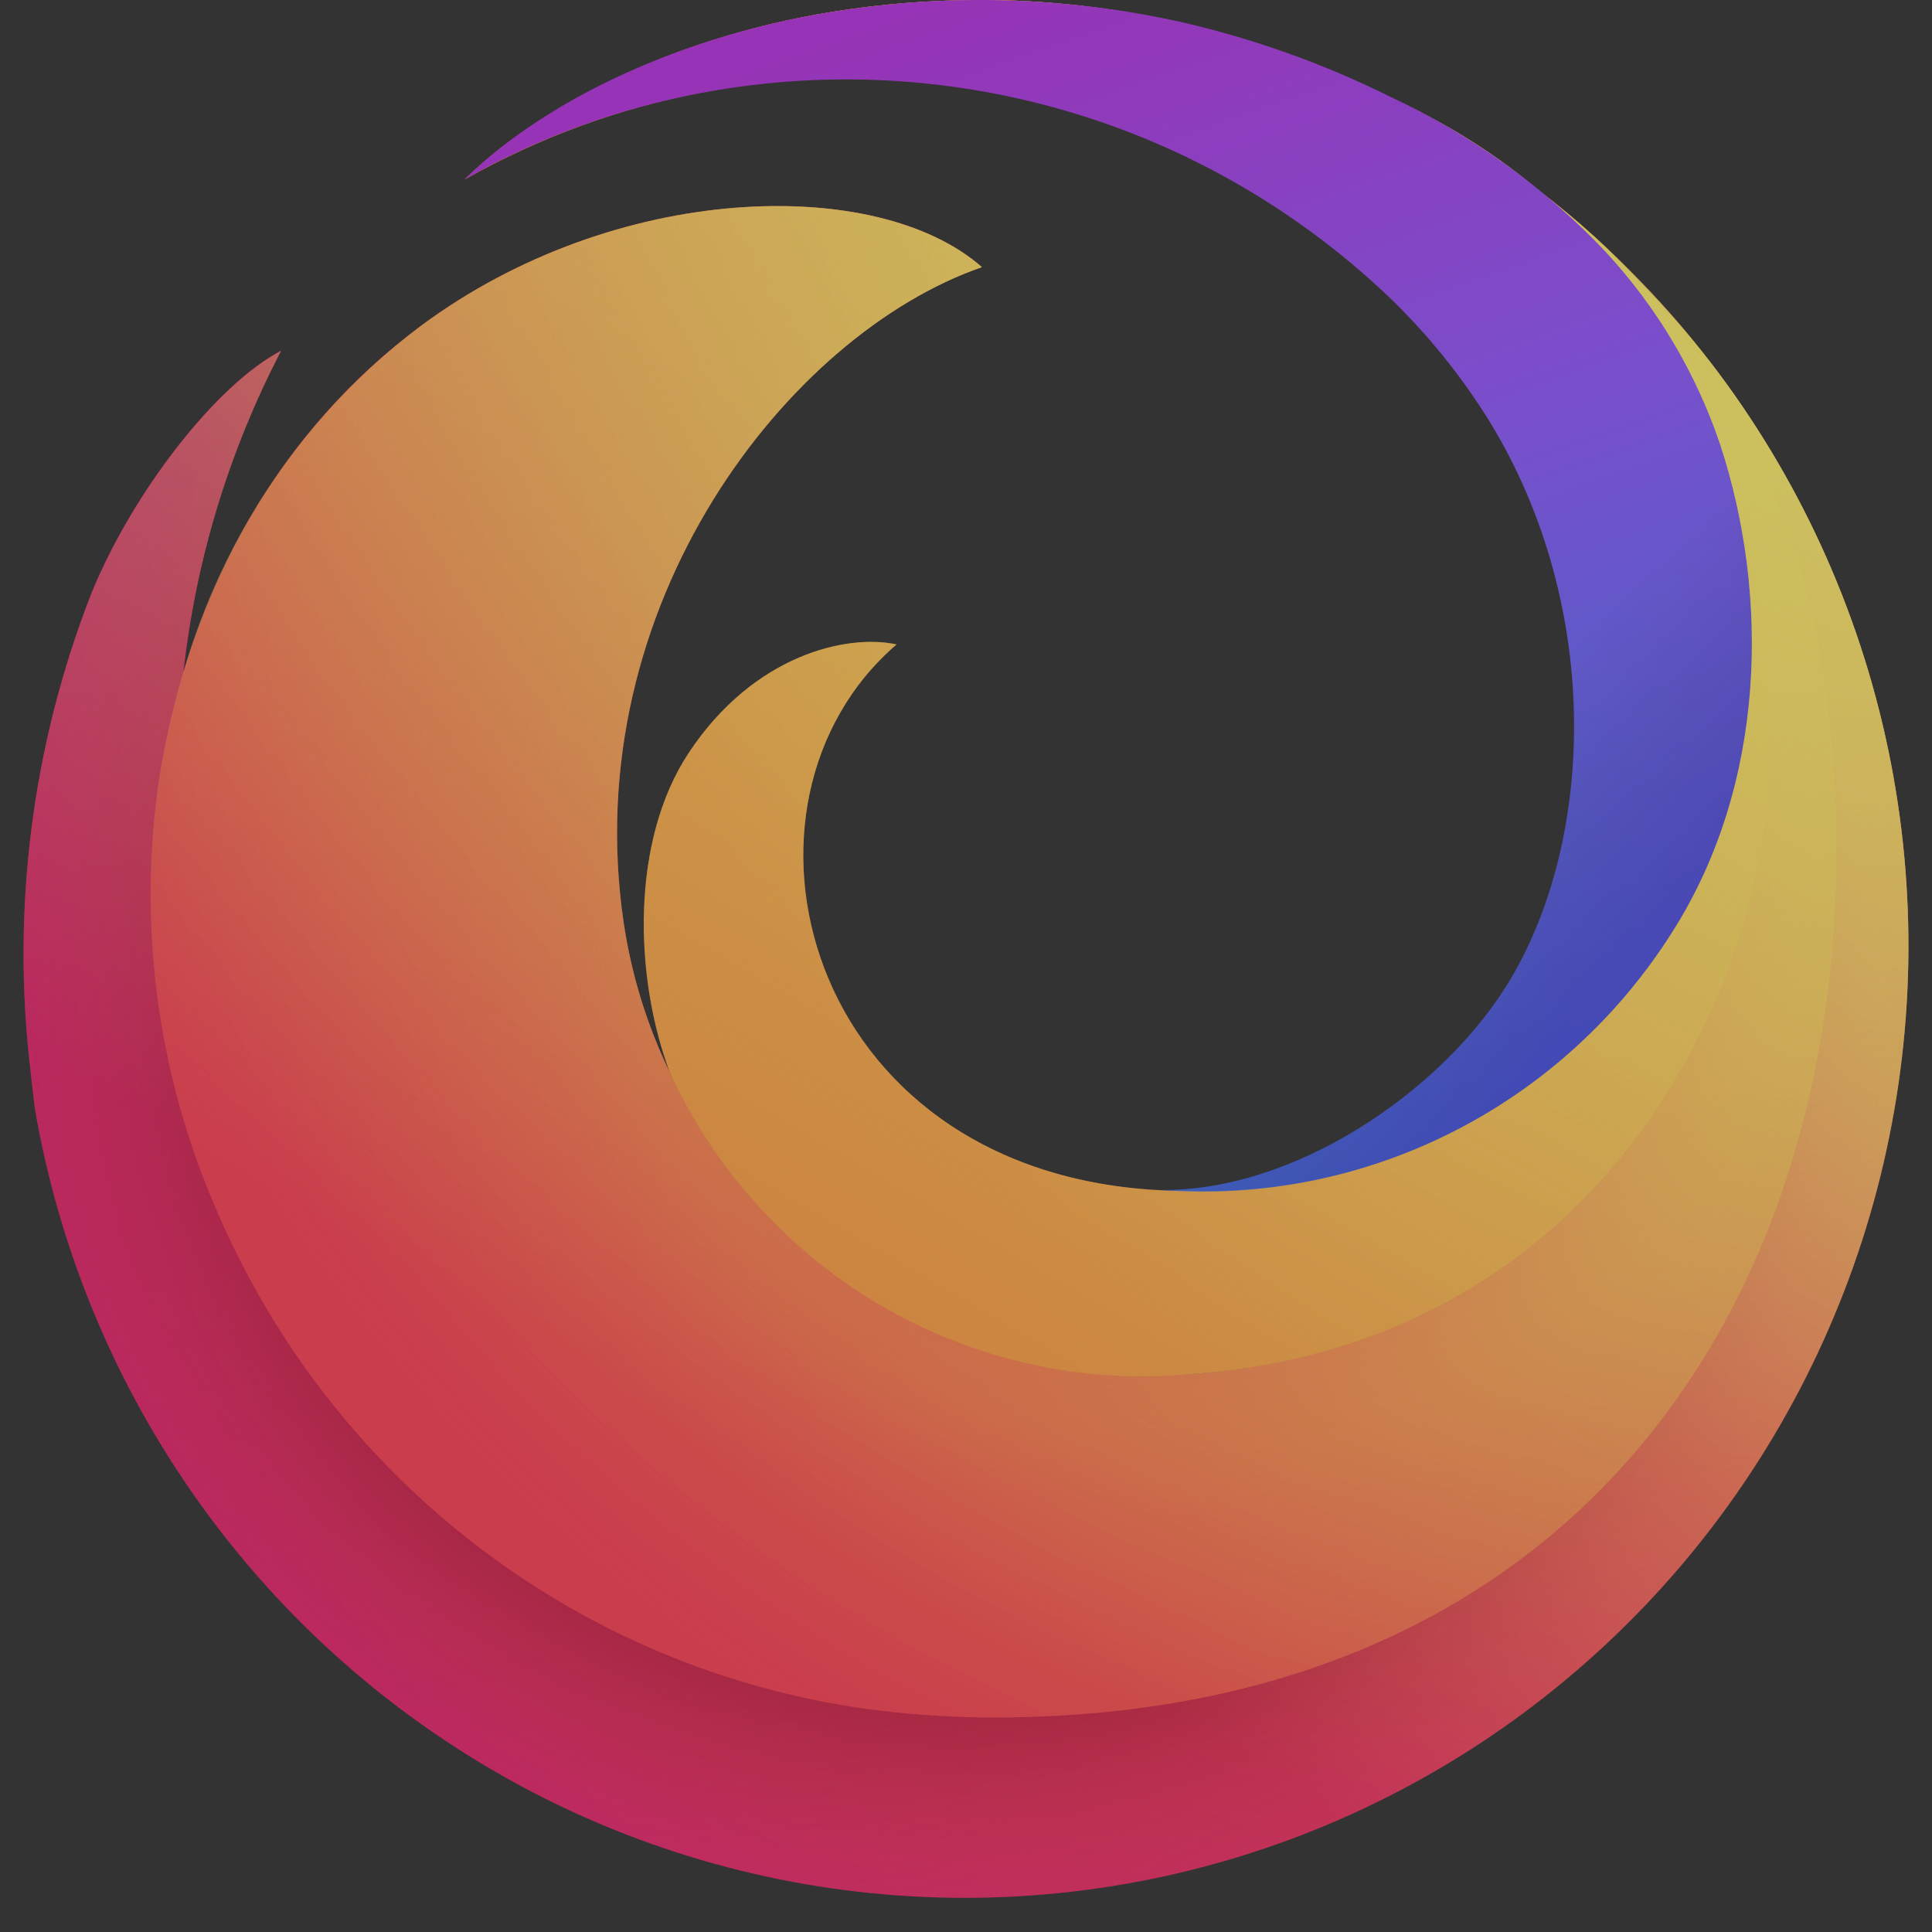
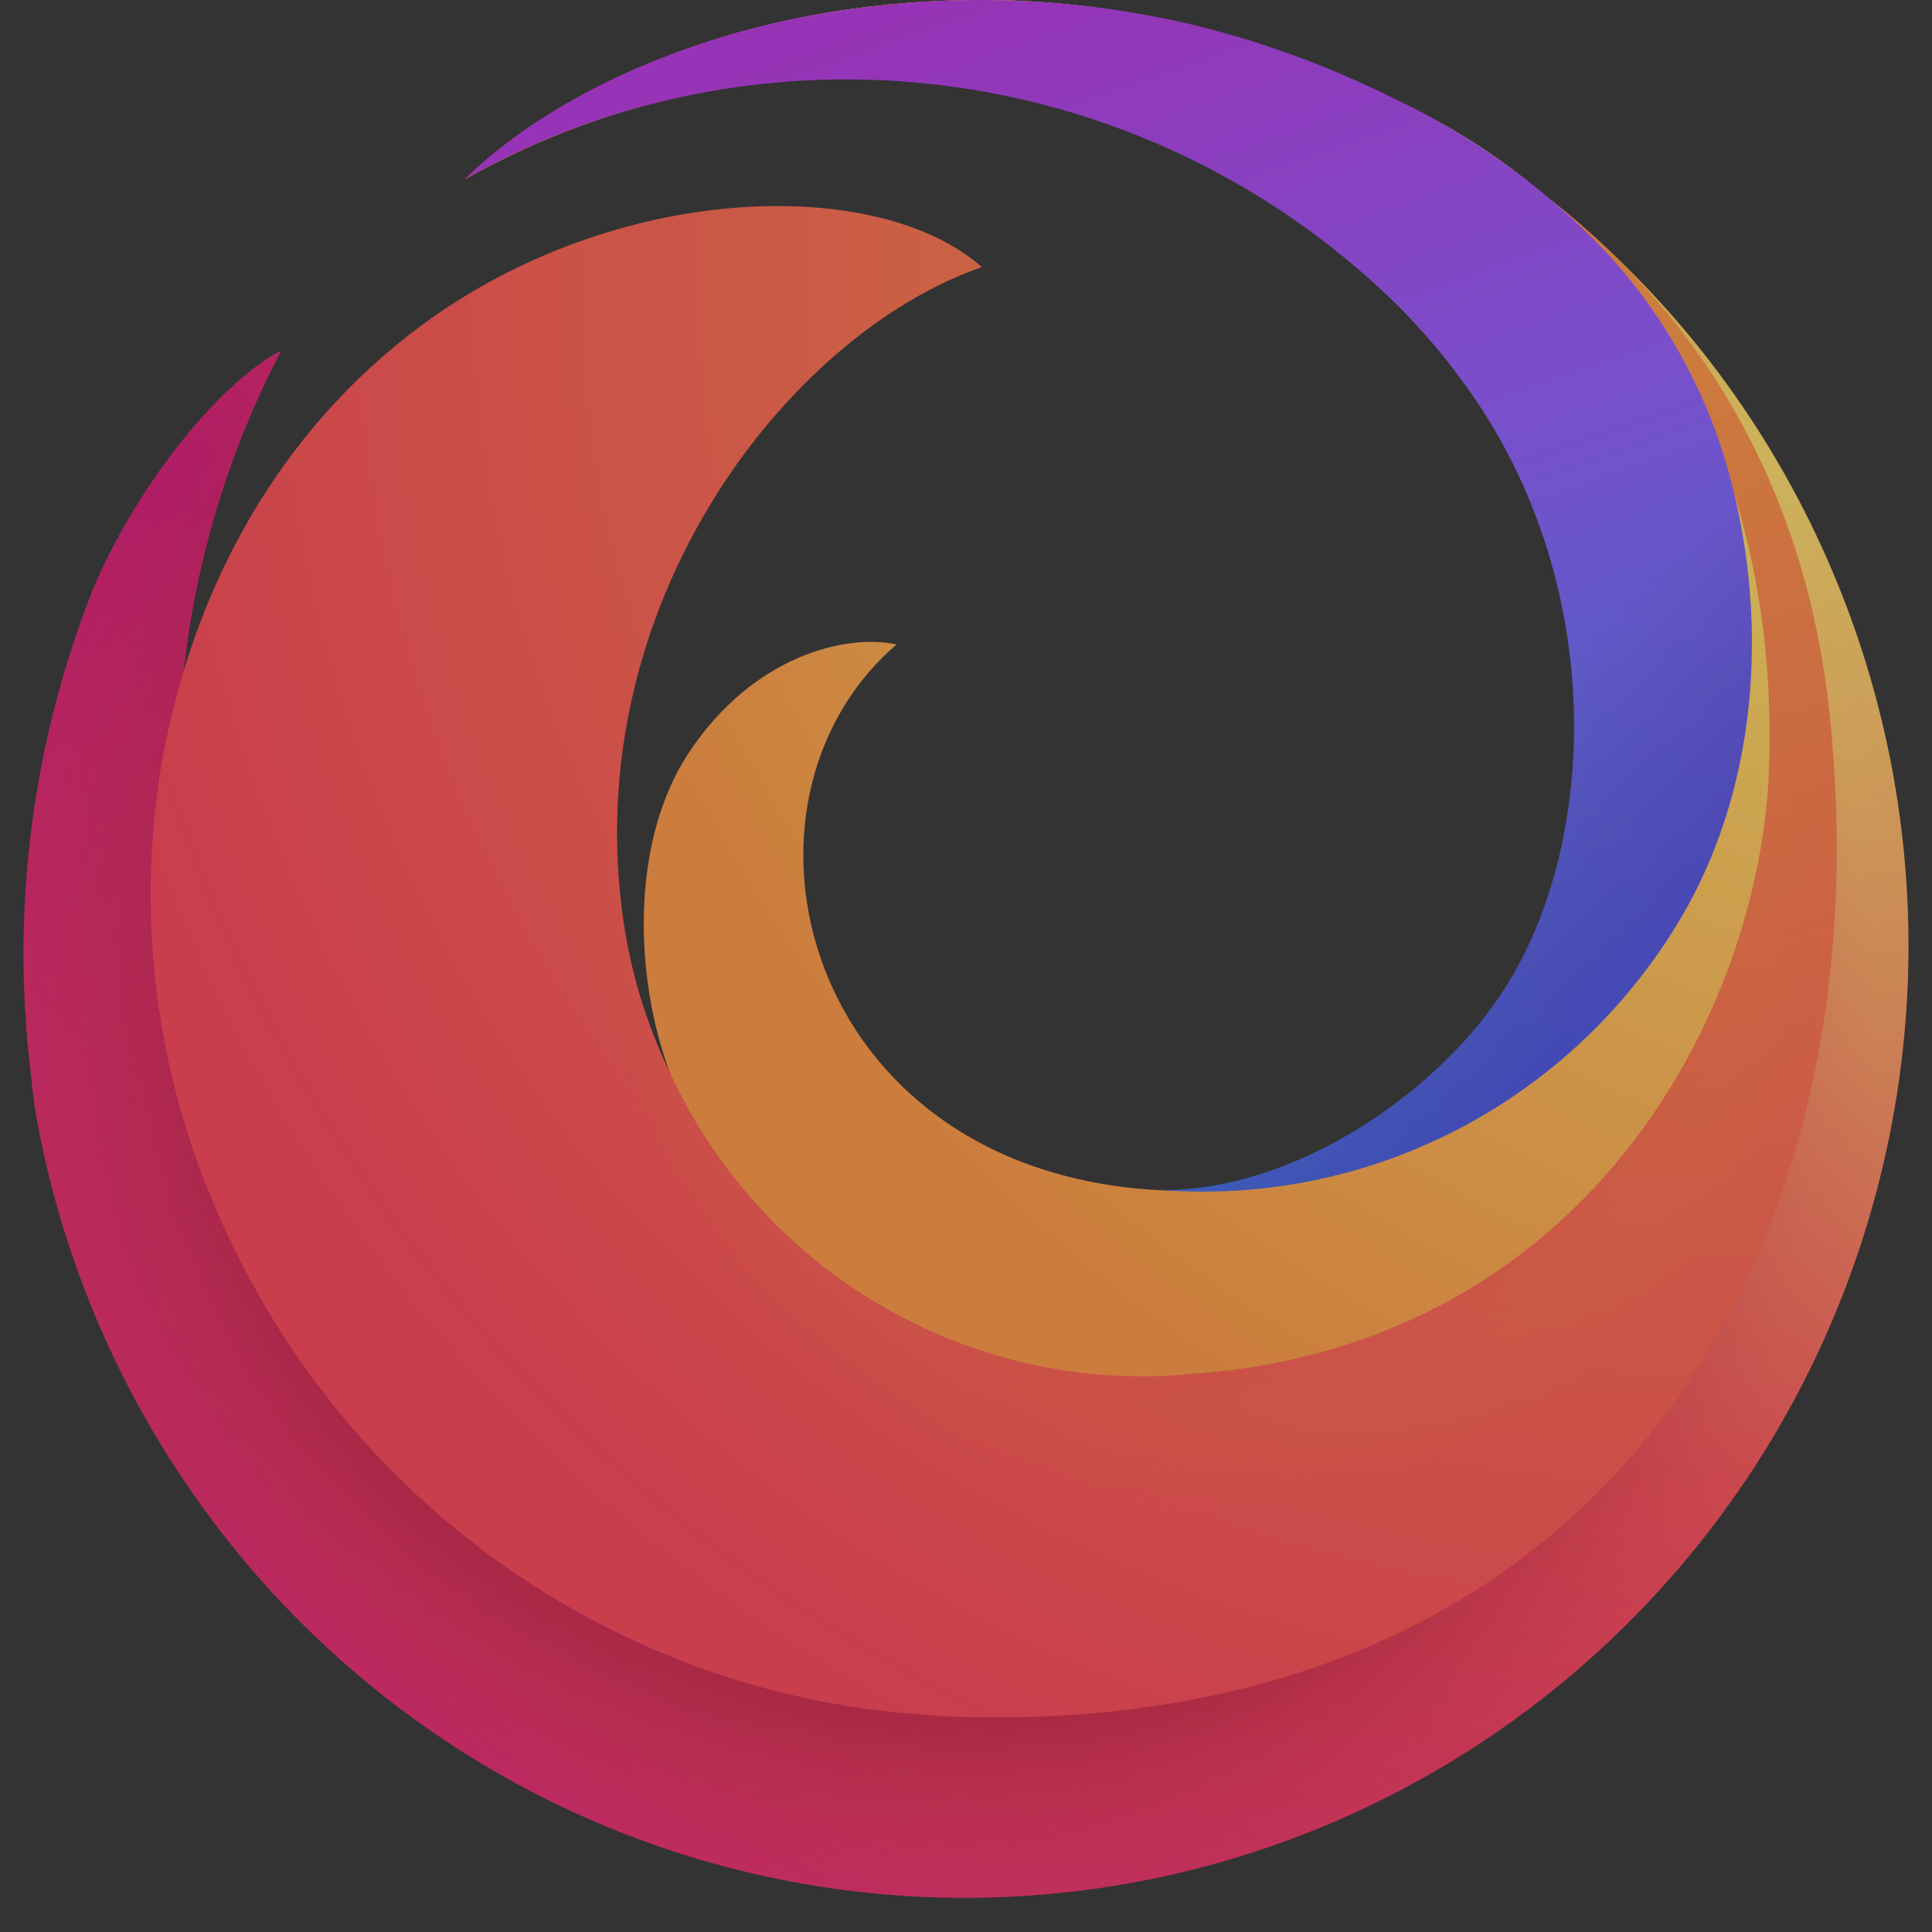
<svg xmlns="http://www.w3.org/2000/svg" width="41" height="41" viewBox="0 0 41 41" fill="none">
  <rect x="0" y="0" width="41" height="41" fill="#333333" stroke="none" />
  <g style="mix-blend-mode:luminosity" opacity="0.75">
    <path d="M36.473 7.918C34.693 5.536 32.405 3.588 29.779 2.219C27.152 0.849 24.254 0.092 21.298 0.004C16.655 -0.089 13.447 1.318 11.633 2.45C14.061 1.029 17.575 0.223 20.651 0.263C28.565 0.364 37.064 5.801 38.326 15.602C39.776 26.852 32.009 36.241 21.083 36.27C9.063 36.301 1.752 25.563 3.663 15.918C3.698 15.446 3.767 14.976 3.869 14.513C4.105 12.041 4.817 9.64 5.965 7.443C4.581 8.166 2.818 10.451 1.949 12.569C0.682 15.799 0.236 19.297 0.65 22.746C0.68 23.007 0.707 23.268 0.741 23.527C1.259 26.538 2.448 29.392 4.218 31.872C5.987 34.353 8.292 36.396 10.957 37.849C13.623 39.301 16.58 40.124 19.607 40.256C22.634 40.388 25.65 39.826 28.43 38.611C31.21 37.397 33.681 35.562 35.657 33.245C37.632 30.928 39.061 28.189 39.835 25.234C40.609 22.279 40.709 19.186 40.127 16.186C39.544 13.187 38.295 10.36 36.473 7.918Z" fill="url(#paint0_radial_1662_27873)" />
    <path opacity="0.67" d="M36.473 7.918C34.693 5.536 32.405 3.588 29.779 2.219C27.152 0.849 24.254 0.092 21.298 0.004C16.655 -0.089 13.447 1.318 11.633 2.45C14.061 1.029 17.575 0.223 20.651 0.263C28.565 0.364 37.064 5.801 38.326 15.602C39.776 26.852 32.009 36.241 21.083 36.27C9.063 36.301 1.752 25.563 3.663 15.918C3.698 15.446 3.767 14.976 3.869 14.513C4.105 12.041 4.817 9.64 5.965 7.443C4.581 8.166 2.818 10.451 1.949 12.569C0.682 15.799 0.236 19.297 0.65 22.746C0.68 23.007 0.707 23.268 0.741 23.527C1.259 26.538 2.448 29.392 4.218 31.872C5.987 34.353 8.292 36.396 10.957 37.849C13.623 39.301 16.58 40.124 19.607 40.256C22.634 40.388 25.65 39.826 28.43 38.611C31.21 37.397 33.681 35.562 35.657 33.245C37.632 30.928 39.061 28.189 39.835 25.234C40.609 22.279 40.709 19.186 40.127 16.186C39.544 13.187 38.295 10.36 36.473 7.918Z" fill="url(#paint1_radial_1662_27873)" />
    <path d="M36.473 7.918C34.693 5.536 32.405 3.588 29.779 2.219C27.152 0.849 24.254 0.092 21.298 0.004C16.655 -0.089 13.447 1.318 11.633 2.45C14.061 1.029 17.575 0.223 20.651 0.263C28.565 0.364 37.064 5.801 38.326 15.602C39.776 26.852 32.009 36.241 21.083 36.27C9.063 36.301 1.752 25.563 3.663 15.918C3.698 15.446 3.767 14.976 3.869 14.513C4.105 12.041 4.817 9.64 5.965 7.443C4.581 8.166 2.818 10.451 1.949 12.569C0.682 15.799 0.236 19.297 0.65 22.746C0.68 23.007 0.707 23.268 0.741 23.527C1.259 26.538 2.448 29.392 4.218 31.872C5.987 34.353 8.292 36.396 10.957 37.849C13.623 39.301 16.58 40.124 19.607 40.256C22.634 40.388 25.65 39.826 28.43 38.611C31.21 37.397 33.681 35.562 35.657 33.245C37.632 30.928 39.061 28.189 39.835 25.234C40.609 22.279 40.709 19.186 40.127 16.186C39.544 13.187 38.295 10.36 36.473 7.918Z" fill="url(#paint2_radial_1662_27873)" />
    <path d="M36.473 7.918C34.693 5.536 32.405 3.588 29.779 2.219C27.152 0.849 24.254 0.092 21.298 0.004C16.655 -0.089 13.447 1.318 11.633 2.45C14.061 1.029 17.575 0.223 20.651 0.263C28.565 0.364 37.064 5.801 38.326 15.602C39.776 26.852 32.009 36.241 21.083 36.27C9.063 36.301 1.752 25.563 3.663 15.918C3.698 15.446 3.767 14.976 3.869 14.513C4.105 12.041 4.817 9.64 5.965 7.443C4.581 8.166 2.818 10.451 1.949 12.569C0.682 15.799 0.236 19.297 0.65 22.746C0.68 23.007 0.707 23.268 0.741 23.527C1.259 26.538 2.448 29.392 4.218 31.872C5.987 34.353 8.292 36.396 10.957 37.849C13.623 39.301 16.58 40.124 19.607 40.256C22.634 40.388 25.65 39.826 28.43 38.611C31.21 37.397 33.681 35.562 35.657 33.245C37.632 30.928 39.061 28.189 39.835 25.234C40.609 22.279 40.709 19.186 40.127 16.186C39.544 13.187 38.295 10.36 36.473 7.918Z" fill="url(#paint3_radial_1662_27873)" />
    <path d="M36.473 7.918C34.693 5.536 32.405 3.588 29.779 2.219C27.152 0.849 24.254 0.092 21.298 0.004C16.655 -0.089 13.447 1.318 11.633 2.45C14.061 1.029 17.575 0.223 20.651 0.263C28.565 0.364 37.064 5.801 38.326 15.602C39.776 26.852 32.009 36.241 21.083 36.27C9.063 36.301 1.752 25.563 3.663 15.918C3.698 15.446 3.767 14.976 3.869 14.513C4.105 12.041 4.817 9.64 5.965 7.443C4.581 8.166 2.818 10.451 1.949 12.569C0.682 15.799 0.236 19.297 0.65 22.746C0.68 23.007 0.707 23.268 0.741 23.527C1.259 26.538 2.448 29.392 4.218 31.872C5.987 34.353 8.292 36.396 10.957 37.849C13.623 39.301 16.58 40.124 19.607 40.256C22.634 40.388 25.65 39.826 28.43 38.611C31.21 37.397 33.681 35.562 35.657 33.245C37.632 30.928 39.061 28.189 39.835 25.234C40.609 22.279 40.709 19.186 40.127 16.186C39.544 13.187 38.295 10.36 36.473 7.918Z" fill="url(#paint4_radial_1662_27873)" />
    <path d="M38.327 15.602C38.483 16.813 38.534 18.036 38.477 19.257C39.14 19.156 39.804 19.067 40.47 18.989C40.259 14.98 38.868 11.125 36.474 7.918C34.693 5.536 32.406 3.588 29.779 2.219C27.152 0.849 24.254 0.092 21.298 0.004C16.655 -0.089 13.448 1.318 11.633 2.45C14.061 1.029 17.575 0.223 20.651 0.263C28.565 0.365 37.064 5.8 38.327 15.602Z" fill="url(#paint5_linear_1662_27873)" />
    <path d="M38.814 15.042C37.689 4.8 28.635 0.196 20.652 0.262C17.575 0.288 14.062 1.029 11.634 2.449C10.991 2.834 10.394 3.29 9.854 3.811C9.919 3.757 10.111 3.597 10.43 3.376L10.462 3.355L10.49 3.335C11.668 2.532 12.966 1.923 14.335 1.534C16.479 0.936 18.702 0.673 20.925 0.756C25.051 1.004 28.938 2.795 31.826 5.778C34.715 8.762 36.398 12.723 36.547 16.891C36.731 23.552 31.327 28.863 25.098 29.17C20.568 29.394 16.3 27.183 14.215 22.759C13.728 21.751 13.396 20.674 13.233 19.565C12.246 12.832 16.727 7.09 20.837 5.668C18.62 3.714 13.065 3.847 8.93 6.916C5.952 9.126 4.021 12.488 3.381 16.498C2.921 19.575 3.326 22.721 4.551 25.576C5.823 28.605 7.902 31.219 10.557 33.128C13.212 35.037 16.34 36.166 19.592 36.391C20.089 36.429 20.586 36.449 21.084 36.448C34.313 36.448 40.051 26.317 38.814 15.042Z" fill="url(#paint6_radial_1662_27873)" />
-     <path d="M38.814 15.042C37.689 4.8 28.635 0.196 20.652 0.262C17.575 0.288 14.062 1.029 11.634 2.449C10.991 2.834 10.394 3.29 9.854 3.811C9.919 3.757 10.111 3.597 10.43 3.376L10.462 3.355L10.49 3.335C11.668 2.532 12.966 1.923 14.335 1.534C16.479 0.936 18.702 0.673 20.925 0.756C25.051 1.004 28.938 2.795 31.826 5.778C34.715 8.762 36.398 12.723 36.547 16.891C36.731 23.552 31.327 28.863 25.098 29.17C20.568 29.394 16.3 27.183 14.215 22.759C13.728 21.751 13.396 20.674 13.233 19.565C12.246 12.832 16.727 7.09 20.837 5.668C18.62 3.714 13.065 3.847 8.93 6.916C5.952 9.126 4.021 12.488 3.381 16.498C2.921 19.575 3.326 22.721 4.551 25.576C5.823 28.605 7.902 31.219 10.557 33.128C13.212 35.037 16.34 36.166 19.592 36.391C20.089 36.429 20.586 36.449 21.084 36.448C34.313 36.448 40.051 26.317 38.814 15.042Z" fill="url(#paint7_radial_1662_27873)" />
    <path opacity="0.53" d="M38.814 15.042C37.689 4.8 28.635 0.196 20.652 0.262C17.575 0.288 14.062 1.029 11.634 2.449C10.991 2.834 10.394 3.29 9.854 3.811C9.919 3.757 10.111 3.597 10.43 3.376L10.462 3.355L10.49 3.335C11.668 2.532 12.966 1.923 14.335 1.534C16.479 0.936 18.702 0.673 20.925 0.756C25.051 1.004 28.938 2.795 31.826 5.778C34.715 8.762 36.398 12.723 36.547 16.891C36.731 23.552 31.327 28.863 25.098 29.17C20.568 29.394 16.3 27.183 14.215 22.759C13.728 21.751 13.396 20.674 13.233 19.565C12.246 12.832 16.727 7.09 20.837 5.668C18.62 3.714 13.065 3.847 8.93 6.916C5.952 9.126 4.021 12.488 3.381 16.498C2.921 19.575 3.326 22.721 4.551 25.576C5.823 28.605 7.902 31.219 10.557 33.128C13.212 35.037 16.34 36.166 19.592 36.391C20.089 36.429 20.586 36.449 21.084 36.448C34.313 36.448 40.051 26.317 38.814 15.042Z" fill="url(#paint8_radial_1662_27873)" />
-     <path opacity="0.53" d="M38.814 15.042C37.689 4.8 28.635 0.196 20.652 0.262C17.575 0.288 14.062 1.029 11.634 2.449C10.991 2.834 10.394 3.29 9.854 3.811C9.919 3.757 10.111 3.597 10.43 3.376L10.462 3.355L10.49 3.335C11.668 2.532 12.966 1.923 14.335 1.534C16.479 0.936 18.702 0.673 20.925 0.756C25.051 1.004 28.938 2.795 31.826 5.778C34.715 8.762 36.398 12.723 36.547 16.891C36.731 23.552 31.327 28.863 25.098 29.17C20.568 29.394 16.3 27.183 14.215 22.759C13.728 21.751 13.396 20.674 13.233 19.565C12.246 12.832 16.727 7.09 20.837 5.668C18.62 3.714 13.065 3.847 8.93 6.916C5.952 9.126 4.021 12.488 3.381 16.498C2.921 19.575 3.326 22.721 4.551 25.576C5.823 28.605 7.902 31.219 10.557 33.128C13.212 35.037 16.34 36.166 19.592 36.391C20.089 36.429 20.586 36.449 21.084 36.448C34.313 36.448 40.051 26.317 38.814 15.042Z" fill="url(#paint9_radial_1662_27873)" />
    <path d="M25.098 29.174C33.646 28.649 37.305 21.508 37.535 16.442C37.893 8.526 33.238 -0.008 20.924 0.759C18.701 0.677 16.479 0.94 14.334 1.539C12.972 1.945 11.676 2.552 10.489 3.34L10.461 3.359L10.429 3.381C10.238 3.516 10.051 3.657 9.868 3.806C13.055 2.008 16.738 1.311 20.355 1.821C27.424 2.757 33.888 8.305 33.888 15.626C33.888 21.259 29.573 25.562 24.521 25.253C17.015 24.799 15.123 17.032 19.027 13.676C17.974 13.447 15.996 13.895 14.618 15.973C13.382 17.839 13.452 20.719 14.215 22.762C15.166 24.822 16.717 26.54 18.662 27.685C20.607 28.831 22.852 29.351 25.098 29.174Z" fill="url(#paint10_radial_1662_27873)" />
    <path d="M36.511 9.445C35.997 7.916 35.165 6.516 34.071 5.338C32.77 3.97 31.228 2.86 29.524 2.063C28.102 1.355 26.602 0.819 25.055 0.465C22.329 -0.137 19.508 -0.155 16.774 0.414C13.933 1.019 11.435 2.26 9.855 3.81C11.115 3.092 12.466 2.549 13.87 2.196C16.599 1.504 19.456 1.516 22.179 2.23C24.902 2.944 27.404 4.337 29.453 6.281C30.284 7.076 31.011 7.974 31.617 8.954C34.065 12.968 33.833 18.015 31.925 20.991C30.508 23.202 27.472 25.278 24.64 25.254C26.772 25.416 28.907 24.992 30.818 24.026C32.73 23.061 34.345 21.59 35.493 19.771C37.487 16.632 37.555 12.637 36.511 9.445Z" fill="url(#paint11_linear_1662_27873)" />
-     <path d="M36.473 7.92C35.937 7.212 35.356 6.541 34.732 5.912C34.237 5.383 33.707 4.89 33.144 4.436C33.468 4.72 33.776 5.022 34.069 5.339C35.163 6.517 35.995 7.917 36.509 9.446C37.553 12.638 37.485 16.633 35.491 19.77C34.384 21.529 32.838 22.962 31.008 23.926C29.178 24.891 27.128 25.353 25.066 25.265C24.885 25.265 24.703 25.265 24.52 25.252C17.014 24.798 15.122 17.031 19.027 13.675C17.974 13.447 15.995 13.894 14.618 15.972C13.381 17.838 13.451 20.718 14.214 22.761C13.727 21.754 13.396 20.676 13.233 19.567C12.245 12.834 16.726 7.092 20.836 5.671C18.619 3.717 13.063 3.849 8.929 6.918C6.497 8.752 4.726 11.338 3.886 14.282C4.154 11.893 4.859 9.575 5.965 7.446C4.581 8.169 2.818 10.455 1.949 12.572C0.683 15.802 0.236 19.299 0.65 22.748C0.68 23.009 0.707 23.27 0.741 23.529C1.259 26.54 2.448 29.393 4.217 31.874C5.987 34.355 8.291 36.398 10.957 37.85C13.623 39.303 16.58 40.126 19.607 40.258C22.633 40.39 25.65 39.828 28.43 38.613C31.21 37.399 33.681 35.564 35.656 33.247C37.632 30.93 39.06 28.191 39.835 25.236C40.609 22.281 40.709 19.187 40.126 16.188C39.544 13.189 38.295 10.362 36.473 7.92Z" fill="url(#paint12_linear_1662_27873)" />
    <path d="M36.511 9.445C35.997 7.916 35.165 6.516 34.071 5.338C32.77 3.97 31.228 2.86 29.524 2.063C28.102 1.355 26.602 0.819 25.055 0.465C22.329 -0.137 19.508 -0.155 16.774 0.414C13.933 1.019 11.435 2.26 9.855 3.81C11.115 3.092 12.466 2.549 13.87 2.196C16.599 1.504 19.456 1.516 22.179 2.23C24.902 2.944 27.404 4.337 29.453 6.281C30.284 7.076 31.011 7.974 31.617 8.954C34.065 12.968 33.833 18.015 31.925 20.991C30.508 23.202 27.472 25.278 24.64 25.254C26.772 25.416 28.907 24.992 30.818 24.026C32.73 23.061 34.345 21.59 35.493 19.771C37.487 16.632 37.555 12.637 36.511 9.445Z" fill="url(#paint13_linear_1662_27873)" />
  </g>
  <defs>
    <radialGradient id="paint0_radial_1662_27873" cx="0" cy="0" r="1" gradientUnits="userSpaceOnUse" gradientTransform="translate(36.267 8.264) scale(45.382 45.784)">
      <stop stop-color="#FFF36E" />
      <stop offset="0.5" stop-color="#FC4055" />
      <stop offset="1" stop-color="#E31587" />
    </radialGradient>
    <radialGradient id="paint1_radial_1662_27873" cx="0" cy="0" r="1" gradientUnits="userSpaceOnUse" gradientTransform="translate(3.822 10.157) scale(26.858 27.096)">
      <stop offset="0.001" stop-color="#C60084" />
      <stop offset="1" stop-color="#FC4055" stop-opacity="0" />
    </radialGradient>
    <radialGradient id="paint2_radial_1662_27873" cx="0" cy="0" r="1" gradientUnits="userSpaceOnUse" gradientTransform="translate(40.146 5.658) scale(53.289 53.763)">
      <stop stop-color="#FFDE67" stop-opacity="0.6" />
      <stop offset="0.093" stop-color="#FFD966" stop-opacity="0.581" />
      <stop offset="0.203" stop-color="#FFCA65" stop-opacity="0.525" />
      <stop offset="0.321" stop-color="#FEB262" stop-opacity="0.432" />
      <stop offset="0.446" stop-color="#FE8F5E" stop-opacity="0.302" />
      <stop offset="0.573" stop-color="#FD6459" stop-opacity="0.137" />
      <stop offset="0.664" stop-color="#FC4055" stop-opacity="0" />
    </radialGradient>
    <radialGradient id="paint3_radial_1662_27873" cx="0" cy="0" r="1" gradientUnits="userSpaceOnUse" gradientTransform="translate(21.646 22.395) scale(68.748 69.358)">
      <stop offset="0.153" stop-color="#810220" />
      <stop offset="0.167" stop-color="#920B27" stop-opacity="0.861" />
      <stop offset="0.216" stop-color="#CB2740" stop-opacity="0.398" />
      <stop offset="0.253" stop-color="#EF394F" stop-opacity="0.11" />
      <stop offset="0.272" stop-color="#FC4055" stop-opacity="0" />
    </radialGradient>
    <radialGradient id="paint4_radial_1662_27873" cx="0" cy="0" r="1" gradientUnits="userSpaceOnUse" gradientTransform="translate(16.444 21.523) scale(68.748 69.358)">
      <stop offset="0.113" stop-color="#810220" />
      <stop offset="0.133" stop-color="#920B27" stop-opacity="0.861" />
      <stop offset="0.204" stop-color="#CB2740" stop-opacity="0.398" />
      <stop offset="0.257" stop-color="#EF394F" stop-opacity="0.11" />
      <stop offset="0.284" stop-color="#FC4055" stop-opacity="0" />
    </radialGradient>
    <linearGradient id="paint5_linear_1662_27873" x1="23.419" y1="3.927" x2="35.353" y2="24.415" gradientUnits="userSpaceOnUse">
      <stop stop-color="#FFBD4F" />
      <stop offset="0.508" stop-color="#FF9640" stop-opacity="0" />
    </linearGradient>
    <radialGradient id="paint6_radial_1662_27873" cx="0" cy="0" r="1" gradientUnits="userSpaceOnUse" gradientTransform="translate(35.23 6.097) scale(42.602 43.07)">
      <stop stop-color="#FF9640" />
      <stop offset="0.8" stop-color="#FC4055" />
    </radialGradient>
    <radialGradient id="paint7_radial_1662_27873" cx="0" cy="0" r="1" gradientUnits="userSpaceOnUse" gradientTransform="translate(35.23 6.097) scale(42.602 43.07)">
      <stop offset="0.084" stop-color="#FFDE67" />
      <stop offset="0.147" stop-color="#FFDC66" stop-opacity="0.968" />
      <stop offset="0.246" stop-color="#FFD562" stop-opacity="0.879" />
      <stop offset="0.369" stop-color="#FFCB5D" stop-opacity="0.734" />
      <stop offset="0.511" stop-color="#FFBC55" stop-opacity="0.533" />
      <stop offset="0.667" stop-color="#FFAA4B" stop-opacity="0.28" />
      <stop offset="0.822" stop-color="#FF9640" stop-opacity="0" />
    </radialGradient>
    <radialGradient id="paint8_radial_1662_27873" cx="0" cy="0" r="1" gradientUnits="userSpaceOnUse" gradientTransform="translate(25.473 19.494) rotate(75.849) scale(21.106 21.814)">
      <stop offset="0.363" stop-color="#FC4055" />
      <stop offset="0.443" stop-color="#FD604D" stop-opacity="0.633" />
      <stop offset="0.545" stop-color="#FE8644" stop-opacity="0.181" />
      <stop offset="0.59" stop-color="#FF9640" stop-opacity="0" />
    </radialGradient>
    <radialGradient id="paint9_radial_1662_27873" cx="0" cy="0" r="1" gradientUnits="userSpaceOnUse" gradientTransform="translate(21.873 21.231) scale(20.891 21.076)">
      <stop offset="0.216" stop-color="#FC4055" stop-opacity="0.8" />
      <stop offset="0.267" stop-color="#FD5251" stop-opacity="0.633" />
      <stop offset="0.41" stop-color="#FE8345" stop-opacity="0.181" />
      <stop offset="0.474" stop-color="#FF9640" stop-opacity="0" />
    </radialGradient>
    <radialGradient id="paint10_radial_1662_27873" cx="0" cy="0" r="1" gradientUnits="userSpaceOnUse" gradientTransform="translate(43.732 1.236) scale(72.005 72.796)">
      <stop offset="0.054" stop-color="#FFF36E" />
      <stop offset="0.457" stop-color="#FF9640" />
      <stop offset="0.639" stop-color="#FF9640" />
    </radialGradient>
    <linearGradient id="paint11_linear_1662_27873" x1="20.799" y1="-0.337" x2="31.827" y2="31.312" gradientUnits="userSpaceOnUse">
      <stop stop-color="#B833E1" />
      <stop offset="0.371" stop-color="#9059FF" />
      <stop offset="0.614" stop-color="#5B6DF8" />
      <stop offset="1" stop-color="#0090ED" />
    </linearGradient>
    <linearGradient id="paint12_linear_1662_27873" x1="30.028" y1="3.574" x2="9.311" y2="39.142" gradientUnits="userSpaceOnUse">
      <stop stop-color="#FFF36E" stop-opacity="0.8" />
      <stop offset="0.094" stop-color="#FFF36E" stop-opacity="0.699" />
      <stop offset="0.752" stop-color="#FFF36E" stop-opacity="0" />
    </linearGradient>
    <linearGradient id="paint13_linear_1662_27873" x1="14.362" y1="0.164" x2="34.717" y2="20.34" gradientUnits="userSpaceOnUse">
      <stop offset="0.805" stop-color="#722291" stop-opacity="0" />
      <stop offset="1" stop-color="#592ACB" stop-opacity="0.5" />
    </linearGradient>
  </defs>
</svg>